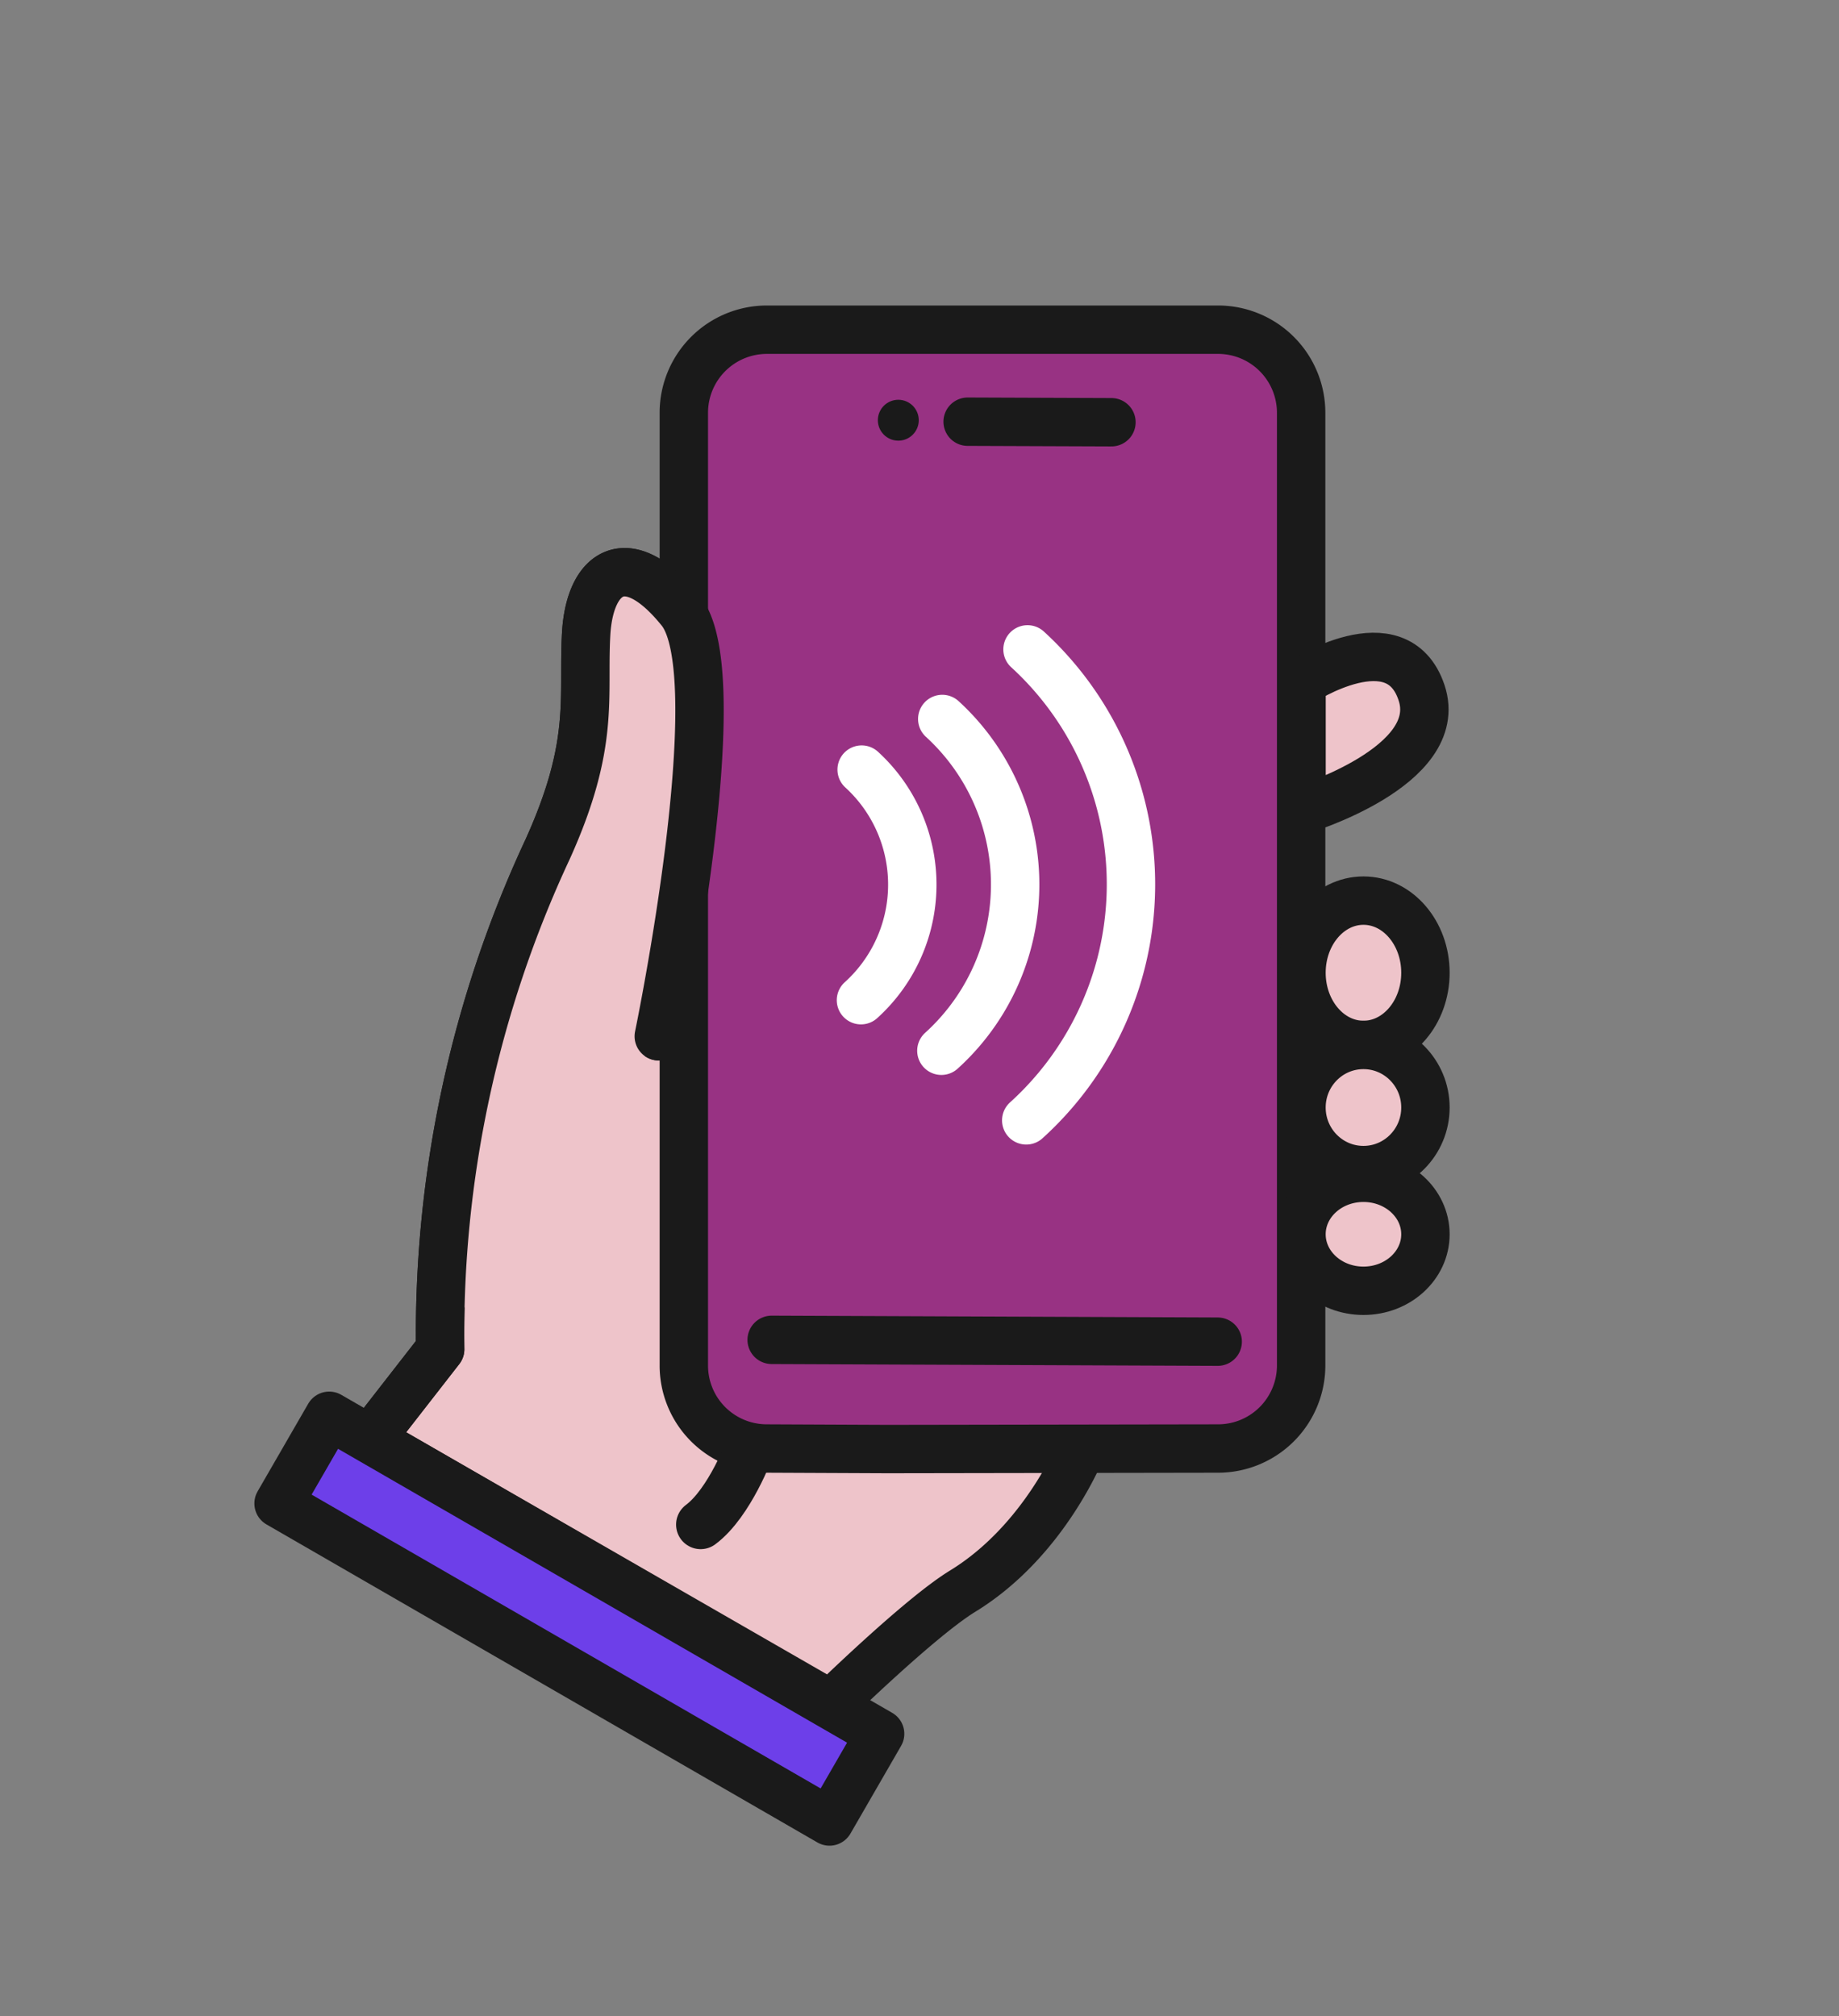
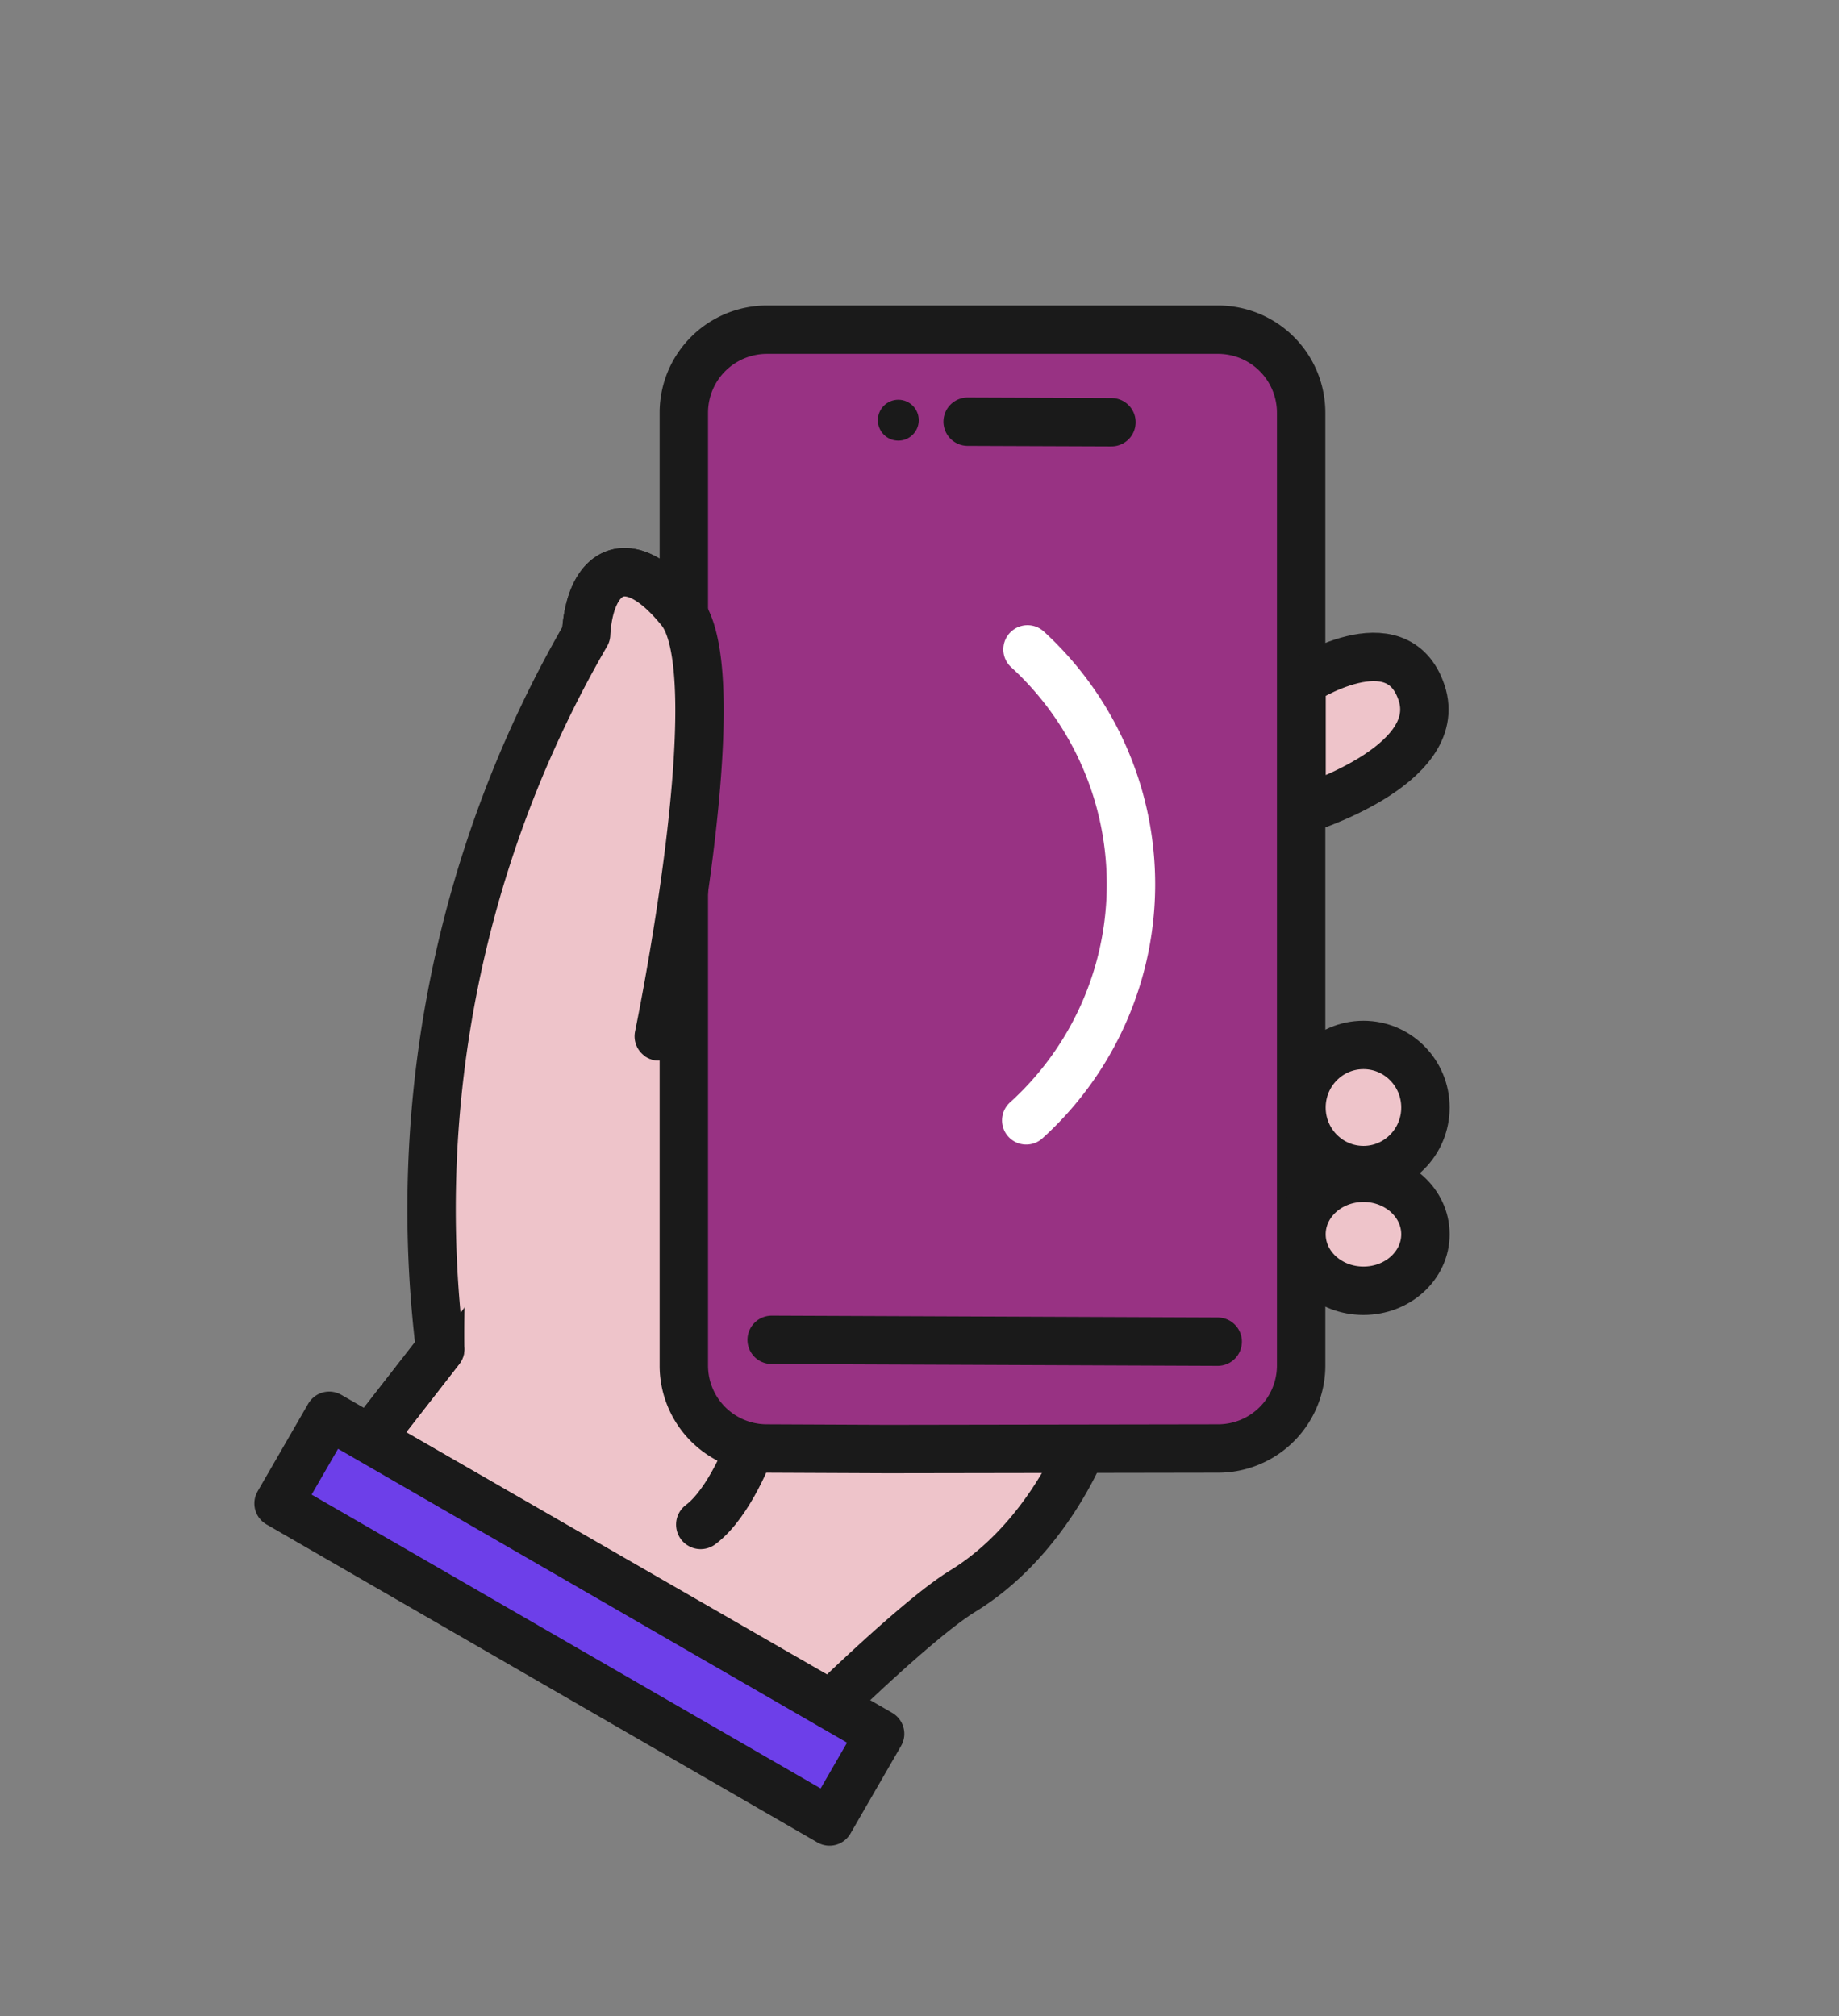
<svg xmlns="http://www.w3.org/2000/svg" width="228" height="250" viewBox="0 0 228 250">
  <rect x="0" y="0" width="228" height="250" fill="#808080" stroke="none" />
  <defs>
    <clipPath id="clip-path">
      <rect id="Rectangle_297" data-name="Rectangle 297" width="228" height="250" transform="translate(397 4072)" fill="none" stroke="#707070" stroke-width="1" />
    </clipPath>
  </defs>
  <g id="Mask_Group_2" data-name="Mask Group 2" transform="translate(-397 -4072)" clip-path="url(#clip-path)">
    <g id="home-payment" transform="translate(406.377 4092.376)">
      <path id="Path_95" data-name="Path 95" d="M79.406,117.973s2.277-10.99,3.775-23.051c1.515-12.254,2.235-25.645-1.063-29.738-6.545-8.127-11.283-4.963-11.718,2.929s1.155,13.534-4.754,26.625A142.244,142.244,0,0,0,52.3,156.776L43.6,167.95l57.125,32.869s11.023-10.78,16.355-14.045c10.278-6.286,14.781-17.8,14.781-17.8l-22-85.515L84.37,96.99" transform="translate(-7.107 -9.851)" fill="#eec4ca" stroke="#1a1a1a" stroke-linecap="round" stroke-linejoin="round" stroke-width="6" />
      <path id="Path_96" data-name="Path 96" d="M166.624,152.978a10.3,10.3,0,0,1-10.337,10.253l-40.946.067-15-.067A10.287,10.287,0,0,1,90.09,152.894V34.753A10.3,10.3,0,0,1,100.427,24.5h55.944a10.3,10.3,0,0,1,10.253,10.337Z" transform="translate(-14.685 -3.994)" fill="#983283" stroke="#1a1a1a" stroke-linecap="round" stroke-linejoin="round" stroke-width="6" />
      <line id="Line_70" data-name="Line 70" x2="17.828" y2="0.067" transform="translate(110.592 31.914)" fill="none" stroke="#1a1a1a" stroke-linecap="round" stroke-linejoin="round" stroke-width="6" />
      <line id="Line_71" data-name="Line 71" x2="55.3" y2="0.226" transform="translate(86.294 145.762)" fill="none" stroke="#1a1a1a" stroke-linecap="round" stroke-linejoin="round" stroke-width="6" />
      <circle id="Ellipse_11" data-name="Ellipse 11" cx="2.536" cy="2.536" r="2.536" transform="translate(99.46 29.194)" fill="#1a1a1a" />
-       <path id="Path_97" data-name="Path 97" d="M116.414,89.67a19.326,19.326,0,0,1-.084,28.592" transform="translate(-18.963 -14.617)" fill="none" stroke="#fff" stroke-linecap="round" stroke-linejoin="round" stroke-width="6" />
-       <path id="Path_98" data-name="Path 98" d="M128.349,82.17a27.813,27.813,0,0,1-.109,41.138" transform="translate(-20.904 -13.394)" fill="none" stroke="#fff" stroke-linecap="round" stroke-linejoin="round" stroke-width="6" />
      <path id="Path_99" data-name="Path 99" d="M140.969,71.86a39.489,39.489,0,0,1-.159,58.4" transform="translate(-22.953 -11.714)" fill="none" stroke="#fff" stroke-linecap="round" stroke-linejoin="round" stroke-width="6" />
      <path id="Path_100" data-name="Path 100" d="M181.59,76.068v15.9s17.92-5.407,14.882-14.547S181.59,76.068,181.59,76.068Z" transform="translate(-29.601 -11.896)" fill="#eec4ca" stroke="#1a1a1a" stroke-linecap="round" stroke-linejoin="round" stroke-width="6" />
-       <ellipse id="Ellipse_12" data-name="Ellipse 12" cx="7.684" cy="8.947" rx="7.684" ry="8.947" transform="translate(151.981 91.299)" fill="#eec4ca" stroke="#1a1a1a" stroke-linecap="round" stroke-linejoin="round" stroke-width="6" />
      <ellipse id="Ellipse_13" data-name="Ellipse 13" cx="7.684" cy="7.759" rx="7.684" ry="7.759" transform="translate(151.981 109.194)" fill="#eec4ca" stroke="#1a1a1a" stroke-linecap="round" stroke-linejoin="round" stroke-width="6" />
      <ellipse id="Ellipse_14" data-name="Ellipse 14" cx="7.684" cy="7.006" rx="7.684" ry="7.006" transform="translate(151.981 125.666)" fill="#eec4ca" stroke="#1a1a1a" stroke-linecap="round" stroke-linejoin="round" stroke-width="6" />
-       <path id="Path_101" data-name="Path 101" d="M79.406,117.973s2.277-10.99,3.775-23.051c1.515-12.254,2.235-25.645-1.063-29.738-6.545-8.127-11.283-4.963-11.718,2.929s1.155,13.534-4.754,26.625A142.244,142.244,0,0,0,52.3,156.776L43.6,167.95" transform="translate(-7.107 -9.851)" fill="#eec4ca" stroke="#1a1a1a" stroke-linecap="round" stroke-linejoin="round" stroke-width="6" />
+       <path id="Path_101" data-name="Path 101" d="M79.406,117.973s2.277-10.99,3.775-23.051c1.515-12.254,2.235-25.645-1.063-29.738-6.545-8.127-11.283-4.963-11.718,2.929A142.244,142.244,0,0,0,52.3,156.776L43.6,167.95" transform="translate(-7.107 -9.851)" fill="#eec4ca" stroke="#1a1a1a" stroke-linecap="round" stroke-linejoin="round" stroke-width="6" />
      <path id="Path_102" data-name="Path 102" d="M98.715,190.11s-2.511,6.847-6.135,9.55" transform="translate(-15.091 -30.99)" fill="#fff" stroke="#1a1a1a" stroke-linecap="round" stroke-miterlimit="10" stroke-width="6.09" />
      <rect id="Rectangle_291" data-name="Rectangle 291" width="12.555" height="78.87" transform="translate(99.741 194.612) rotate(120)" fill="#6d3fe9" stroke="#1a1a1a" stroke-linecap="round" stroke-linejoin="round" stroke-width="6" />
      <rect id="Rectangle_292" data-name="Rectangle 292" width="210" height="210" transform="translate(-0.376 -0.376)" fill="none" />
    </g>
  </g>
</svg>